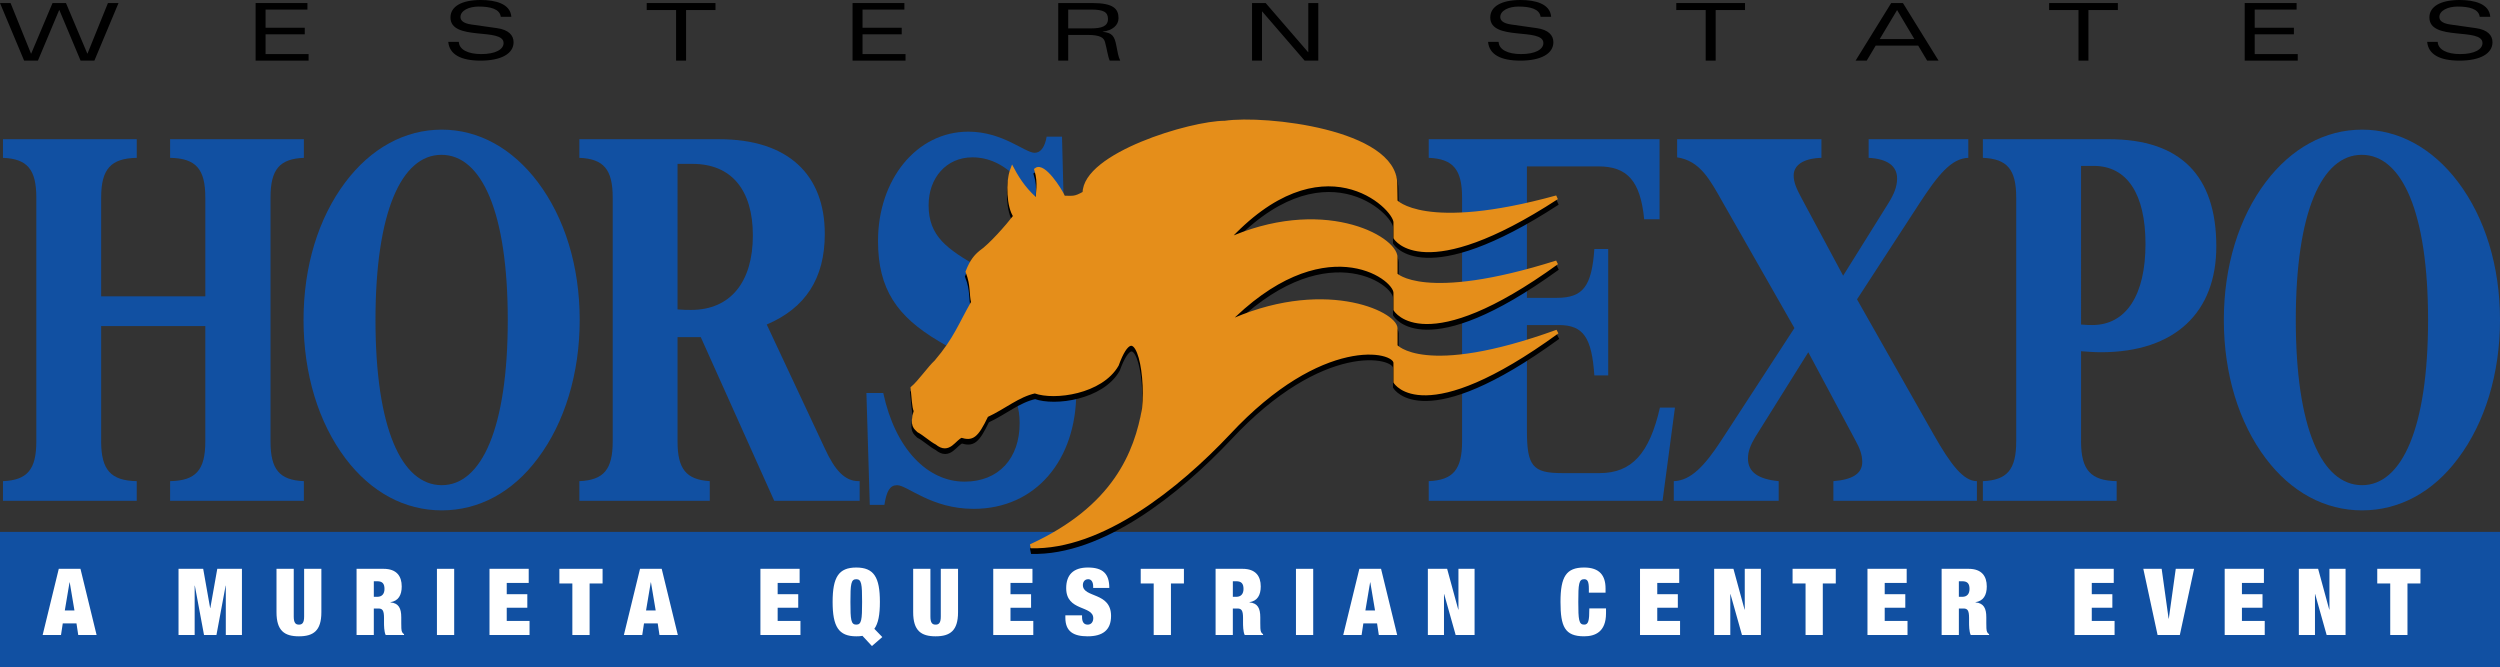
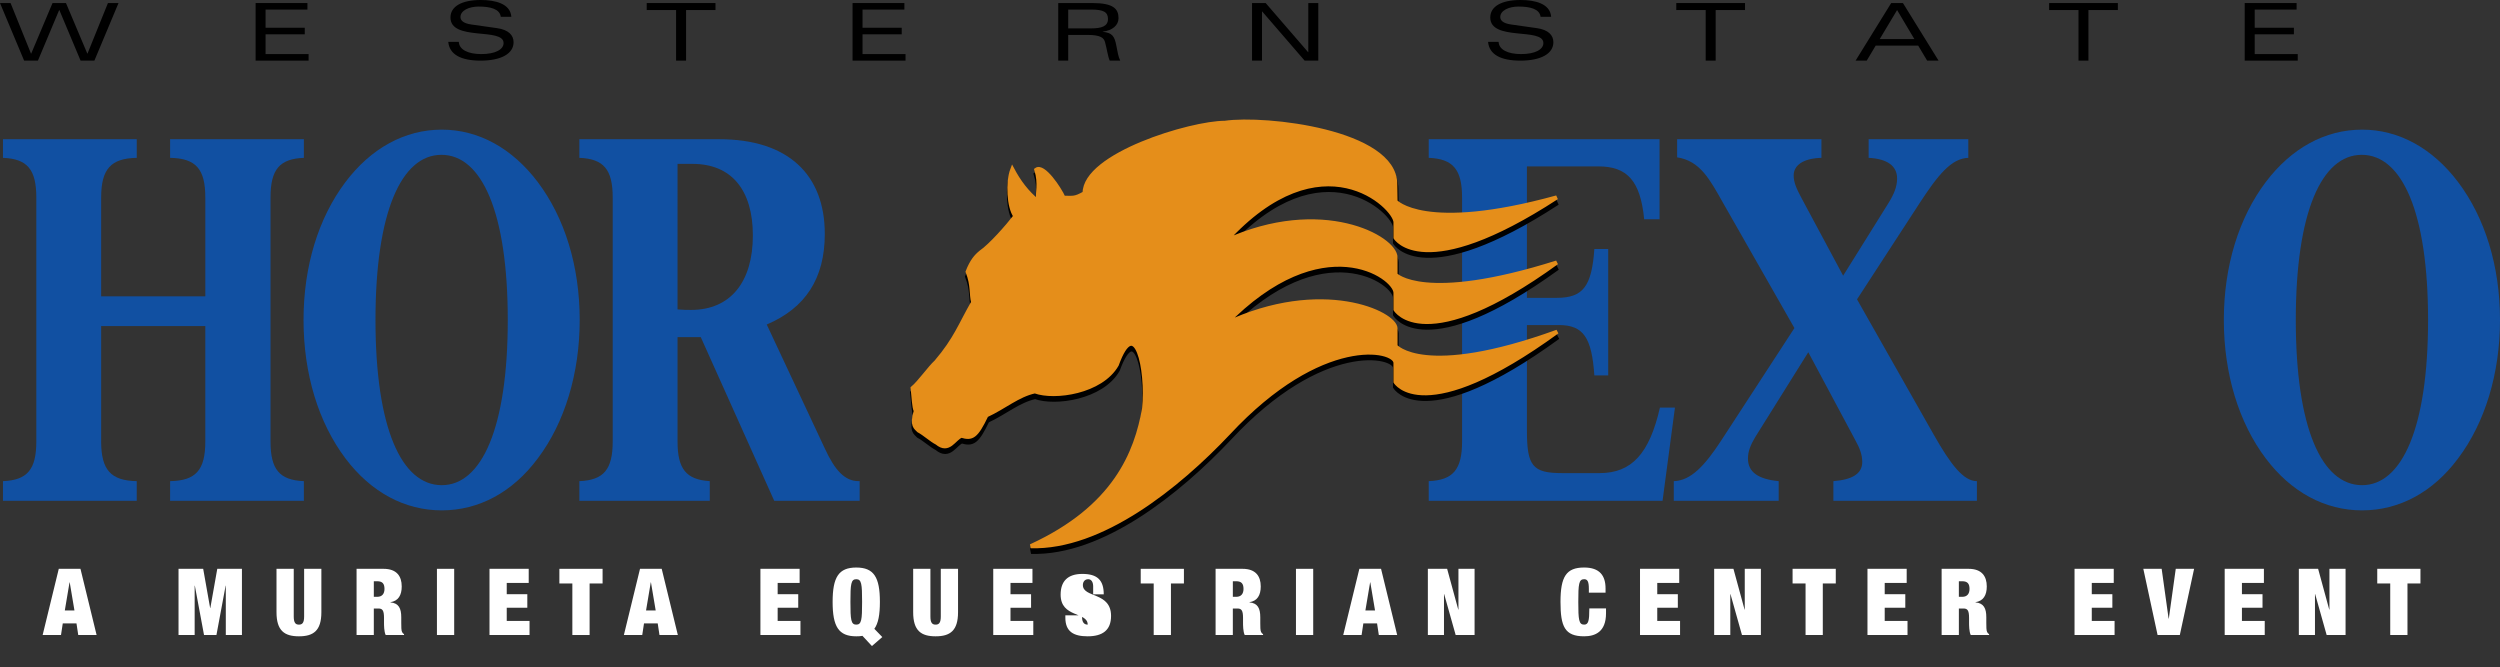
<svg xmlns="http://www.w3.org/2000/svg" version="1.1" x="0px" y="0px" width="476.073px" height="127.1px" viewBox="0 0 476.073 127.1" style="enable-background:new 0 0 476.073 127.1;" xml:space="preserve">
  <rect x="0" y="0" width="476.073" height="127.1" fill="#333333" stroke="none" />
  <style type="text/css">
	.st0{fill:#1150A2;}
	.st1{fill:none;stroke:#000000;stroke-width:1.09;}
	.st2{fill:#E58E1A;}
	.st3{fill:none;stroke:#E58E1A;stroke-width:0.779;}
	.st4{fill:#FFFFFF;}
</style>
  <g id="Layer_1">
-     <rect y="101.286" class="st0" width="476.073" height="25.814" />
    <g>
      <path class="st0" d="M39.098,37.633c0-5.467-1.785-7.48-6.705-7.576v-3.548h25.472v3.548    c-4.64,0.19-6.351,2.204-6.351,7.576v46.415c0,5.371,1.711,7.384,6.351,7.577v3.739h-25.472v-3.739    c4.92-0.094,6.705-2.112,6.705-7.577V62.087h-19.837v21.961c0,5.465,1.858,7.483,6.779,7.577v3.739    H0.567v-3.739c4.635-0.193,6.351-2.207,6.351-7.577V37.633c0-5.372-1.715-7.386-6.351-7.576v-3.548    h25.474v3.548c-4.922,0.096-6.779,2.109-6.779,7.576v18.795h19.837V37.633z" />
      <path class="st0" d="M65.794,87.309c-5.138-6.807-7.992-16.11-7.992-26.372    c0-10.262,2.853-19.466,7.992-26.278c4.853-6.423,11.272-9.972,18.338-9.972    c6.993,0,13.416,3.548,18.267,9.972c5.138,6.811,7.992,16.015,7.992,26.278    c0,10.169-2.853,19.565-7.992,26.372c-4.779,6.428-11.203,9.881-18.267,9.881    C77.067,97.19,70.648,93.737,65.794,87.309 M96.695,60.937c0-20.426-4.926-31.454-12.633-31.454    c-7.634,0-12.559,10.934-12.559,31.454c0,20.524,4.925,31.454,12.63,31.454    C91.768,92.391,96.695,81.362,96.695,60.937" />
      <path class="st0" d="M157.064,44.536c0,8.442-3.635,14.1-11.056,17.261l11.056,23.594    c1.929,4.22,3.856,6.233,6.426,6.233h0.214v3.739h-16.268l-13.988-31.162h-4.425v19.847    c0,5.275,1.641,7.288,6.138,7.576v3.739h-24.834v-3.739c4.64-0.193,6.351-2.207,6.351-7.576V37.632    c0-5.37-1.711-7.383-6.351-7.576v-3.545h26.616C150.145,26.51,157.064,33.32,157.064,44.536     M129.023,58.923c1.071,0.094,1.927,0.094,2.57,0.094c7.563,0,11.774-5.372,11.774-14.19    c0-8.634-4.066-13.62-11.49-13.62h-2.853V58.923z" />
-       <path class="st0" d="M164.99,74.84h3.209c2.282,10.647,8.421,16.879,15.483,16.879    c6.564,0,10.49-4.505,10.49-11.123c0-5.851-2.996-8.342-8.493-11.602l-6.919-4.026    c-7.923-4.702-11.56-9.881-11.56-19.085c0-11.701,7.349-20.812,17.196-20.812    c6.564,0,10.775,4.026,12.632,4.026c1.141,0,1.926-1.054,2.284-3.067h2.925l0.501,19.466h-3.284    c-2.641-10.067-8.064-15.534-14.273-15.534c-4.993,0-8.348,3.932-8.348,9.111    c0,5.945,3.497,8.345,9.707,11.895l6.636,3.833c7.918,4.51,11.771,10.934,11.771,19.946    c0,12.755-7.634,22.152-19.549,22.152c-8.064,0-12.63-4.506-14.56-4.506    c-1.353,0-1.997,1.054-2.426,3.744h-2.782L164.99,74.84z" />
      <path class="st0" d="M272.072,91.625c4.637-0.193,6.351-2.206,6.351-7.576V37.632    c0-5.37-1.714-7.383-6.351-7.576v-3.548h43.955v15.249h-2.926    c-0.714-7.291-3.205-10.07-8.705-10.07h-13.627v25.031h5.707c4.999,0,6.638-2.207,7.137-9.303    h2.637v24.071h-2.637c-0.499-7.098-1.996-9.589-6.779-9.589h-6.064v20.045    c0,6.81,1.07,8.152,6.708,8.152h7.133c6.138,0,9.49-3.746,11.489-12.47h2.858l-2.358,17.741    h-44.526V91.625z" />
      <path class="st0" d="M332.862,87.308c0,2.59,1.927,3.932,5.851,4.319v3.739h-19.978v-3.739    c3.214-0.094,5.851-2.874,8.99-7.673l13.985-21.482L328.151,38.69    c-2.497-4.412-4.349-8.06-8.778-8.727v-3.454h27.478v3.548c-3.502,0.096-5.287,1.438-5.287,3.356    c0,1.345,0.576,2.592,1.502,4.317l7.922,14.768l8.562-13.714c1.144-1.82,1.712-3.259,1.712-4.797    c0-2.394-1.856-3.74-5.42-3.93v-3.548h18.979v3.548c-3.214,0.096-5.781,3.262-9.278,8.633    l-11.913,18.314l14.627,25.799c3.211,5.657,5.638,8.823,8.205,8.823v3.739h-27.332v-3.739    c3.64-0.288,5.495-1.44,5.495-3.647c0-1.438-0.5-2.685-1.352-4.217l-8.922-16.688    l-10.133,16.207C333.362,84.722,332.862,85.966,332.862,87.308" />
-       <path class="st0" d="M403.073,91.625v3.739h-25.477v-3.739c4.637-0.193,6.351-2.207,6.351-7.576V37.632    c0-5.37-1.714-7.383-6.351-7.576v-3.548h23.977c13.629,0,20.478,6.907,20.478,20.427    c0,12.467-7.777,20.141-21.974,20.141c-1.214,0-2.503-0.094-3.785-0.193V84.049    C396.293,89.513,398.15,91.531,403.073,91.625 M396.293,61.798c0.926,0.099,1.644,0.099,2.141,0.099    c6.423,0,10.131-5.657,10.131-15.441c0-9.49-3.494-14.863-9.847-14.863h-2.426V61.798z" />
      <path class="st0" d="M431.474,87.309c-5.137-6.807-7.99-16.11-7.99-26.372    c0-10.262,2.853-19.466,7.99-26.278c4.855-6.423,11.274-9.972,18.34-9.972    c6.995,0,13.414,3.548,18.27,9.972c5.137,6.811,7.989,16.015,7.989,26.278    c0,10.169-2.852,19.565-7.989,26.372c-4.782,6.428-11.206,9.881-18.27,9.881    C442.748,97.19,436.329,93.737,431.474,87.309 M462.376,60.937c0-20.426-4.929-31.454-12.633-31.454    c-7.637,0-12.557,10.934-12.557,31.454c0,20.524,4.92,31.454,12.629,31.454    C457.447,92.391,462.376,81.362,462.376,60.937" />
      <path d="M265.806,66.845v-3.359c0.004-2.9-14.005-9.554-32.402-0.861    c18.478-18.94,32.402-9.034,32.402-5.941v3.191c0,0,5.483,9.294,30.712-8.958    c-25.397,8.003-30.712,2.321-30.712,2.321v-3.269c0-3.788-14.097-11.54-32.402-3.1    c18.396-20.235,32.402-6.509,32.402-3.618v2.93c0,0,5.316,8.864,30.71-7.662    c-25.312,6.968-30.71,0.77-30.71,0.77l-0.055-3.364c-0.115-9.982-24.751-12.738-32.429-11.623    c-6.496,0-26.749,6.117-26.715,13.411c-1.903,1.08-2.151,0.862-4.023,0.862    c-0.776-1.772-3.843-6.311-5.17-5.326c0.823,2.657,0.138,4.521,0.321,6.064    c-2.151-1.768-3.653-3.805-4.887-6.138c-0.927,2.432-0.69,7.184,0.58,8.909    c-1.467,1.919-4.715,5.614-6.588,6.891c-0.92,0.747-1.725,1.682-2.509,3.686    c0.994,2.551,0.647,4.215,1.055,5.835c-2.425,4.202-3.337,7.002-7.043,11.345    c-1.278,1.163-3.153,3.874-4.481,4.99c0.188,1.587,0.228,3.596,0.595,4.342    c-0.868,2.894,0.049,3.178,0.549,3.734c1.143,0.606,2.378,1.772,3.474,2.334    c2.288,1.914,3.247-0.842,4.665-1.35c2.015,0.602,2.794,0.228,4.756-3.875    c3.43-1.589,5.99-3.877,9.239-4.574c3.749,1.382,12.624,0.122,15.587-5.063    c3.596-9.889,5.955,0.757,5.213,8.351c-1.488,8.352-5.496,18.819-21.581,26.204    c13.395,0.381,27.967-11.304,37.64-21.554c17.712-19.032,31.809-16.02,31.809-13.35v3.615    c0,0,5.316,8.96,30.791-9.557C271.122,73.306,265.806,66.845,265.806,66.845" />
      <path class="st1" d="M265.806,66.845v-3.359c0.004-2.9-14.005-9.554-32.402-0.861    c18.478-18.94,32.402-9.034,32.402-5.941v3.191c0,0,5.483,9.294,30.712-8.958    c-25.397,8.003-30.712,2.321-30.712,2.321v-3.269c0-3.788-14.097-11.54-32.402-3.1    c18.396-20.235,32.402-6.509,32.402-3.618v2.93c0,0,5.316,8.864,30.71-7.662    c-25.312,6.968-30.71,0.77-30.71,0.77l-0.055-3.364c-0.115-9.982-24.751-12.738-32.429-11.623    c-6.496,0-26.749,6.117-26.715,13.411c-1.903,1.08-2.151,0.862-4.023,0.862    c-0.776-1.772-3.843-6.311-5.17-5.326c0.823,2.657,0.138,4.521,0.321,6.064    c-2.151-1.768-3.653-3.805-4.887-6.138c-0.927,2.432-0.69,7.184,0.58,8.909    c-1.467,1.919-4.715,5.614-6.588,6.891c-0.92,0.747-1.725,1.682-2.509,3.686    c0.994,2.551,0.647,4.215,1.055,5.835c-2.425,4.202-3.337,7.002-7.043,11.345    c-1.278,1.163-3.153,3.874-4.481,4.99c0.188,1.587,0.228,3.596,0.595,4.342    c-0.868,2.894,0.049,3.178,0.549,3.734c1.143,0.606,2.378,1.772,3.474,2.334    c2.288,1.914,3.247-0.842,4.665-1.35c2.015,0.602,2.794,0.228,4.756-3.875    c3.43-1.589,5.99-3.877,9.239-4.574c3.749,1.382,12.624,0.122,15.587-5.063    c3.596-9.889,5.955,0.757,5.213,8.351c-1.488,8.352-5.496,18.819-21.581,26.204    c13.395,0.381,27.967-11.304,37.64-21.554c17.712-19.032,31.809-16.02,31.809-13.35v3.615    c0,0,5.316,8.96,30.791-9.557C271.122,73.306,265.806,66.845,265.806,66.845z" />
      <path class="st2" d="M265.746,65.922v-3.364c0.004-2.896-14.012-9.55-32.402-0.86    c18.473-18.94,32.402-9.03,32.402-5.936v3.183c0,0,5.481,9.301,30.707-8.955    c-25.394,8.012-30.707,2.326-30.707,2.326v-3.272c0-3.785-14.097-11.541-32.402-3.1    c18.389-20.237,32.402-6.502,32.402-3.615v2.93c0,0,5.313,8.864,30.702-7.666    c-25.308,6.973-30.702,0.775-30.702,0.775l-0.052-3.364c-0.119-9.986-24.756-12.738-32.432-11.618    c-6.496,0-26.746,6.108-26.72,13.403c-1.901,1.083-2.147,0.868-4.022,0.868    c-0.773-1.775-3.843-6.314-5.169-5.338c0.824,2.666,0.135,4.529,0.318,6.069    c-2.147-1.768-3.65-3.801-4.887-6.134c-0.926,2.432-0.69,7.184,0.58,8.909    c-1.462,1.914-4.717,5.614-6.583,6.887c-0.917,0.751-1.728,1.682-2.509,3.691    c0.993,2.551,0.647,4.215,1.049,5.835c-2.419,4.198-3.332,7.002-7.041,11.341    c-1.273,1.167-3.15,3.874-4.48,4.994c0.188,1.587,0.23,3.596,0.597,4.342    c-0.869,2.89,0.044,3.169,0.549,3.73c1.138,0.611,2.377,1.779,3.474,2.342    c2.286,1.907,3.247-0.842,4.665-1.358c2.012,0.606,2.788,0.233,4.756-3.875    c3.429-1.584,5.99-3.872,9.235-4.57c3.752,1.378,12.629,0.118,15.595-5.067    c3.587-9.889,5.947,0.757,5.202,8.355c-1.483,8.357-5.492,18.815-21.575,26.204    c13.395,0.381,27.967-11.304,37.64-21.558c17.712-19.027,31.809-16.015,31.809-13.345v3.615    c0,0,5.313,8.955,30.792-9.557C271.059,72.379,265.746,65.922,265.746,65.922" />
      <path class="st3" d="M265.746,65.922v-3.364c0.004-2.896-14.012-9.55-32.402-0.86    c18.473-18.94,32.402-9.03,32.402-5.936v3.183c0,0,5.481,9.301,30.707-8.955    c-25.394,8.012-30.707,2.326-30.707,2.326v-3.272c0-3.785-14.097-11.541-32.402-3.1    c18.389-20.237,32.402-6.502,32.402-3.615v2.93c0,0,5.313,8.864,30.702-7.666    c-25.308,6.973-30.702,0.775-30.702,0.775l-0.052-3.364c-0.119-9.986-24.756-12.738-32.432-11.618    c-6.496,0-26.746,6.108-26.72,13.403c-1.901,1.083-2.147,0.868-4.022,0.868    c-0.773-1.775-3.843-6.314-5.169-5.338c0.824,2.666,0.135,4.529,0.318,6.069    c-2.147-1.768-3.65-3.801-4.887-6.134c-0.926,2.432-0.69,7.184,0.58,8.909    c-1.462,1.914-4.717,5.614-6.583,6.887c-0.917,0.751-1.728,1.682-2.509,3.691    c0.993,2.551,0.647,4.215,1.049,5.835c-2.419,4.198-3.332,7.002-7.041,11.341    c-1.273,1.167-3.15,3.874-4.48,4.994c0.188,1.587,0.23,3.596,0.597,4.342    c-0.869,2.89,0.044,3.169,0.549,3.73c1.138,0.611,2.377,1.779,3.474,2.342    c2.286,1.907,3.247-0.842,4.665-1.358c2.012,0.606,2.788,0.233,4.756-3.875    c3.429-1.584,5.99-3.872,9.235-4.57c3.752,1.378,12.629,0.118,15.595-5.067    c3.587-9.889,5.947,0.757,5.202,8.355c-1.483,8.357-5.492,18.815-21.575,26.204    c13.395,0.381,27.967-11.304,37.64-21.558c17.712-19.027,31.809-16.015,31.809-13.345v3.615    c0,0,5.313,8.955,30.792-9.557C271.059,72.379,265.746,65.922,265.746,65.922z" />
      <polygon points="20.555,0.581 22.568,0.581 17.975,11.545 15.345,11.545 11.302,1.914 11.267,1.914     7.223,11.545 4.593,11.545 0,0.581 2.013,0.581 5.904,10.208 5.942,10.208 10.002,0.581     12.563,0.581 16.626,10.208 16.661,10.208   " />
      <polygon points="48.674,0.581 58.543,0.581 58.543,1.824 50.572,1.824 50.572,5.283 58.036,5.283     58.036,6.535 50.572,6.535 50.572,10.298 58.764,10.298 58.764,11.545 48.674,11.545   " />
      <path d="M95.367,3.205c-0.185-1.532-2.07-1.956-4.21-1.956c-1.879,0-3.471,0.773-3.471,1.99    c0,0.59,0.44,1.196,2.066,1.426l4.915,0.696c2.143,0.308,3.134,1.324,3.134,2.675    c0,2.185-2.362,3.51-6.277,3.51c-3.747,0-5.925-1.157-6.162-3.568h2.012    c0.057,1.468,1.76,2.321,4.263,2.321c2.741,0,4.259-0.898,4.259-2.099    c0-3.034-10.114-0.288-10.114-4.871C85.782,1.217,87.941,0,91.543,0c2.747,0,5.65,0.685,5.835,3.205    H95.367z" />
      <polygon points="128.747,1.913 123.152,1.913 123.152,0.581 136.249,0.581 136.249,1.913 130.648,1.913     130.648,11.545 128.747,11.545   " />
      <polygon points="162.352,0.581 172.222,0.581 172.222,1.824 164.252,1.824 164.252,5.283 171.715,5.283     171.715,6.535 164.252,6.535 164.252,10.298 172.439,10.298 172.439,11.545 162.352,11.545   " />
      <path d="M203.42,1.823h4.368c2.324,0,3.204,0.455,3.204,1.792c0,1.398-1.225,1.791-3.241,1.791    h-4.33V1.823z M203.42,6.649h3.673c2.489,0,3.112,0.567,3.33,1.356    c0.344,1.225,0.548,2.765,0.898,3.539h2.006c-0.365-0.718-0.525-1.69-0.747-2.858    c-0.344-1.853-0.823-2.439-2.596-2.628v-0.029c1.845-0.217,3.015-1.218,3.015-2.551    c0-1.763-0.911-2.898-4.989-2.898h-6.492v10.964h1.901V6.649z" />
      <polygon points="249.139,0.581 251.04,0.581 251.04,11.545 248.439,11.545 240.361,2.189 240.323,2.189     240.323,11.545 238.423,11.545 238.423,0.581 241.02,0.581 249.099,9.929 249.139,9.929   " />
      <path d="M293.375,3.205c-0.185-1.532-2.066-1.956-4.211-1.956c-1.881,0-3.468,0.773-3.468,1.99    c0,0.59,0.435,1.196,2.066,1.426l4.917,0.696c2.141,0.308,3.131,1.324,3.131,2.675    c0,2.185-2.365,3.51-6.277,3.51c-3.752,0-5.928-1.157-6.163-3.568h2.009    c0.055,1.468,1.756,2.321,4.266,2.321c2.737,0,4.259-0.898,4.259-2.099    c0-3.034-10.114-0.288-10.114-4.871C283.79,1.217,285.946,0,289.551,0    c2.746,0,5.653,0.685,5.833,3.205H293.375z" />
      <polygon points="324.814,1.913 319.213,1.913 319.213,0.581 332.304,0.581 332.304,1.913 326.712,1.913     326.712,11.545 324.814,11.545   " />
      <path d="M357.954,7.441l3.308-5.528l3.289,5.528H357.954z M366.982,11.544h2.177l-6.785-10.964h-2.236    l-6.781,10.964h2.122l1.704-2.856h8.096L366.982,11.544z" />
      <polygon points="395.805,1.913 390.213,1.913 390.213,0.581 403.304,0.581 403.304,1.913 397.699,1.913     397.699,11.545 395.805,11.545   " />
      <polygon points="427.456,0.581 437.341,0.581 437.341,1.824 429.362,1.824 429.362,5.283 436.825,5.283     436.825,6.535 429.362,6.535 429.362,10.298 437.556,10.298 437.556,11.545 427.456,11.545   " />
-       <path d="M472.212,3.205c-0.185-1.532-2.066-1.956-4.207-1.956c-1.881,0-3.477,0.773-3.477,1.99    c0,0.59,0.435,1.196,2.07,1.426l4.917,0.696c2.143,0.308,3.127,1.324,3.127,2.675    c0,2.185-2.358,3.51-6.272,3.51c-3.752,0-5.928-1.157-6.168-3.568h2.009    c0.064,1.468,1.768,2.321,4.262,2.321c2.746,0,4.263-0.898,4.263-2.099    c0-3.034-10.11-0.288-10.11-4.871c0-2.112,2.16-3.329,5.765-3.329    c2.741,0,5.649,0.685,5.829,3.205H472.212z" />
    </g>
    <g>
      <path class="st4" d="M11.193,108.32h4.131l3.072,12.605h-3.496l-0.335-2.207h-2.613l-0.335,2.207H8.121    L11.193,108.32z M13.277,110.898h-0.036l-0.9,5.349H14.177L13.277,110.898z" />
      <path class="st4" d="M33.997,108.32h4.696l1.324,7.468H40.052l1.324-7.468h4.696v12.605h-3.072v-9.393    h-0.035l-1.748,9.393H38.852l-1.748-9.393H37.069v9.393h-3.072V108.32z" />
      <path class="st4" d="M55.937,108.32v9.092c0,1.219,0.371,1.536,0.988,1.536    c0.618,0,0.989-0.317,0.989-1.536v-9.092h3.284v8.263c0,3.53-1.518,4.59-4.272,4.59    c-2.754,0-4.272-1.06-4.272-4.59v-8.263H55.937z" />
      <path class="st4" d="M67.903,108.32h5.137c2.507,0,3.46,1.412,3.46,3.354    c0,1.677-0.653,2.771-2.154,3.001v0.035c1.589,0.142,2.065,1.148,2.065,2.825v1.077    c0,0.653,0,1.5,0.159,1.748c0.088,0.141,0.159,0.282,0.371,0.388v0.177h-3.496    c-0.318-0.671-0.318-1.871-0.318-2.401v-0.847c0-1.431-0.282-1.801-1.077-1.801h-0.865v5.049h-3.284    V108.32z M71.187,113.652h0.653c0.936,0,1.377-0.601,1.377-1.501c0-1.023-0.406-1.465-1.395-1.465    h-0.636V113.652z" />
      <path class="st4" d="M83.206,108.32h3.284v12.605H83.206V108.32z" />
      <path class="st4" d="M93.214,108.32h7.468v2.684h-4.184v2.154h3.919v2.577h-3.919v2.507h4.343v2.684    h-7.626V108.32z" />
      <path class="st4" d="M108.994,111.11h-2.472v-2.79h8.227v2.79h-2.472v9.815h-3.284V111.11z" />
      <path class="st4" d="M121.878,108.32h4.131l3.072,12.605h-3.496l-0.335-2.207h-2.613l-0.335,2.207    h-3.496L121.878,108.32z M123.962,110.898h-0.036l-0.9,5.349h1.836L123.962,110.898z" />
      <path class="st4" d="M144.805,108.32h7.468v2.684h-4.184v2.154h3.919v2.577h-3.919v2.507h4.343v2.684    h-7.626V108.32z" />
      <path class="st4" d="M166.041,123.026l-1.801-1.941c-0.177,0.018-0.371,0.053-0.565,0.07    s-0.406,0.018-0.618,0.018c-3.354,0-4.501-1.836-4.501-6.55s1.147-6.55,4.501-6.55    c3.354,0,4.502,1.836,4.502,6.55c0,2.419-0.3,4.078-1.059,5.12l1.518,1.571L166.041,123.026z     M163.057,118.948c1.006,0,1.112-0.918,1.112-4.325s-0.106-4.325-1.112-4.325    c-1.006,0-1.112,0.918-1.112,4.325S162.051,118.948,163.057,118.948z" />
      <path class="st4" d="M177.177,108.32v9.092c0,1.219,0.371,1.536,0.988,1.536    c0.618,0,0.989-0.317,0.989-1.536v-9.092h3.284v8.263c0,3.53-1.518,4.59-4.272,4.59    c-2.754,0-4.272-1.06-4.272-4.59v-8.263H177.177z" />
      <path class="st4" d="M189.143,108.32h7.468v2.684H192.427v2.154h3.919v2.577H192.427v2.507h4.343v2.684    h-7.626V108.32z" />
-       <path class="st4" d="M208.171,111.957v-0.3c0-0.741-0.3-1.359-0.936-1.359    c-0.706,0-1.024,0.547-1.024,1.112c0,2.489,5.367,1.271,5.367,5.879c0,2.684-1.571,3.884-4.466,3.884    c-2.719,0-4.237-0.936-4.237-3.549v-0.441h3.178v0.301c0,1.077,0.441,1.465,1.077,1.465    c0.671,0,1.059-0.529,1.059-1.218c0-2.489-5.155-1.254-5.155-5.72c0-2.543,1.359-3.938,4.131-3.938    c2.86,0,4.079,1.183,4.079,3.884H208.171z" />
+       <path class="st4" d="M208.171,111.957v-0.3c0-0.741-0.3-1.359-0.936-1.359    c-0.706,0-1.024,0.547-1.024,1.112c0,2.489,5.367,1.271,5.367,5.879c0,2.684-1.571,3.884-4.466,3.884    c-2.719,0-4.237-0.936-4.237-3.549v-0.441h3.178v0.301c0,1.077,0.441,1.465,1.077,1.465    c0-2.489-5.155-1.254-5.155-5.72c0-2.543,1.359-3.938,4.131-3.938    c2.86,0,4.079,1.183,4.079,3.884H208.171z" />
      <path class="st4" d="M219.697,111.11h-2.472v-2.79h8.227v2.79h-2.471v9.815h-3.284V111.11z" />
      <path class="st4" d="M231.486,108.32h5.137c2.507,0,3.46,1.412,3.46,3.354    c0,1.677-0.653,2.771-2.154,3.001v0.035c1.589,0.142,2.065,1.148,2.065,2.825v1.077    c0,0.653,0,1.5,0.159,1.748c0.088,0.141,0.159,0.282,0.371,0.388v0.177h-3.496    c-0.318-0.671-0.318-1.871-0.318-2.401v-0.847c0-1.431-0.282-1.801-1.077-1.801h-0.865v5.049h-3.284    V108.32z M234.77,113.652h0.653c0.936,0,1.377-0.601,1.377-1.501c0-1.023-0.406-1.465-1.395-1.465    h-0.636V113.652z" />
      <path class="st4" d="M246.789,108.32h3.284v12.605h-3.284V108.32z" />
      <path class="st4" d="M258.862,108.32h4.131l3.072,12.605h-3.496l-0.335-2.207h-2.613l-0.335,2.207    h-3.496L258.862,108.32z M260.946,110.898h-0.036l-0.9,5.349h1.836L260.946,110.898z" />
      <path class="st4" d="M271.906,108.32h3.672l2.118,7.769h0.035v-7.769h3.072v12.605h-3.602l-2.189-7.785    h-0.035v7.785h-3.071V108.32z" />
      <path class="st4" d="M302.565,112.151c0-1.43-0.265-1.854-0.9-1.854c-1.006,0-1.111,0.918-1.111,4.325    s0.105,4.325,1.111,4.325c0.812,0,0.989-0.706,0.989-3.089h3.178v0.936    c0,3.53-2.065,4.378-4.167,4.378c-3.689,0-4.501-1.854-4.501-6.55c0-4.819,1.094-6.55,4.501-6.55    c2.967,0,4.079,1.554,4.079,3.99v0.794h-3.179V112.151z" />
      <path class="st4" d="M312.307,108.32h7.468v2.684h-4.185v2.154h3.92v2.577h-3.92v2.507h4.343v2.684    h-7.626V108.32z" />
      <path class="st4" d="M326.427,108.32h3.672l2.119,7.769h0.035v-7.769h3.072v12.605h-3.602l-2.189-7.785    h-0.035v7.785H326.427V108.32z" />
      <path class="st4" d="M343.831,111.11h-2.472v-2.79h8.227v2.79h-2.472v9.815h-3.283V111.11z" />
      <path class="st4" d="M355.621,108.32h7.468v2.684h-4.185v2.154h3.92v2.577h-3.92v2.507h4.343v2.684    h-7.626V108.32z" />
      <path class="st4" d="M369.741,108.32h5.137c2.508,0,3.461,1.412,3.461,3.354    c0,1.677-0.653,2.771-2.154,3.001v0.035c1.589,0.142,2.065,1.148,2.065,2.825v1.077    c0,0.653,0,1.5,0.159,1.748c0.088,0.141,0.159,0.282,0.371,0.388v0.177h-3.496    c-0.317-0.671-0.317-1.871-0.317-2.401v-0.847c0-1.431-0.282-1.801-1.077-1.801h-0.865v5.049h-3.283    V108.32z M373.025,113.652h0.653c0.936,0,1.377-0.601,1.377-1.501c0-1.023-0.406-1.465-1.395-1.465    h-0.636V113.652z" />
      <path class="st4" d="M395.052,108.32h7.468v2.684h-4.185v2.154h3.92v2.577h-3.92v2.507h4.343v2.684    H395.052V108.32z" />
      <path class="st4" d="M408.149,108.32h3.495l1.324,9.498h0.035l1.324-9.498h3.495l-2.719,12.605h-4.236    L408.149,108.32z" />
      <path class="st4" d="M423.646,108.32h7.468v2.684h-4.185v2.154h3.92v2.577h-3.92v2.507h4.343v2.684    h-7.626V108.32z" />
      <path class="st4" d="M437.766,108.32h3.672l2.119,7.769h0.035v-7.769h3.072v12.605h-3.602l-2.189-7.785    h-0.035v7.785h-3.072V108.32z" />
      <path class="st4" d="M455.17,111.11h-2.472v-2.79h8.227v2.79h-2.472v9.815h-3.283V111.11z" />
    </g>
  </g>
  <g id="Layer_1_xA0_Image">
</g>
</svg>